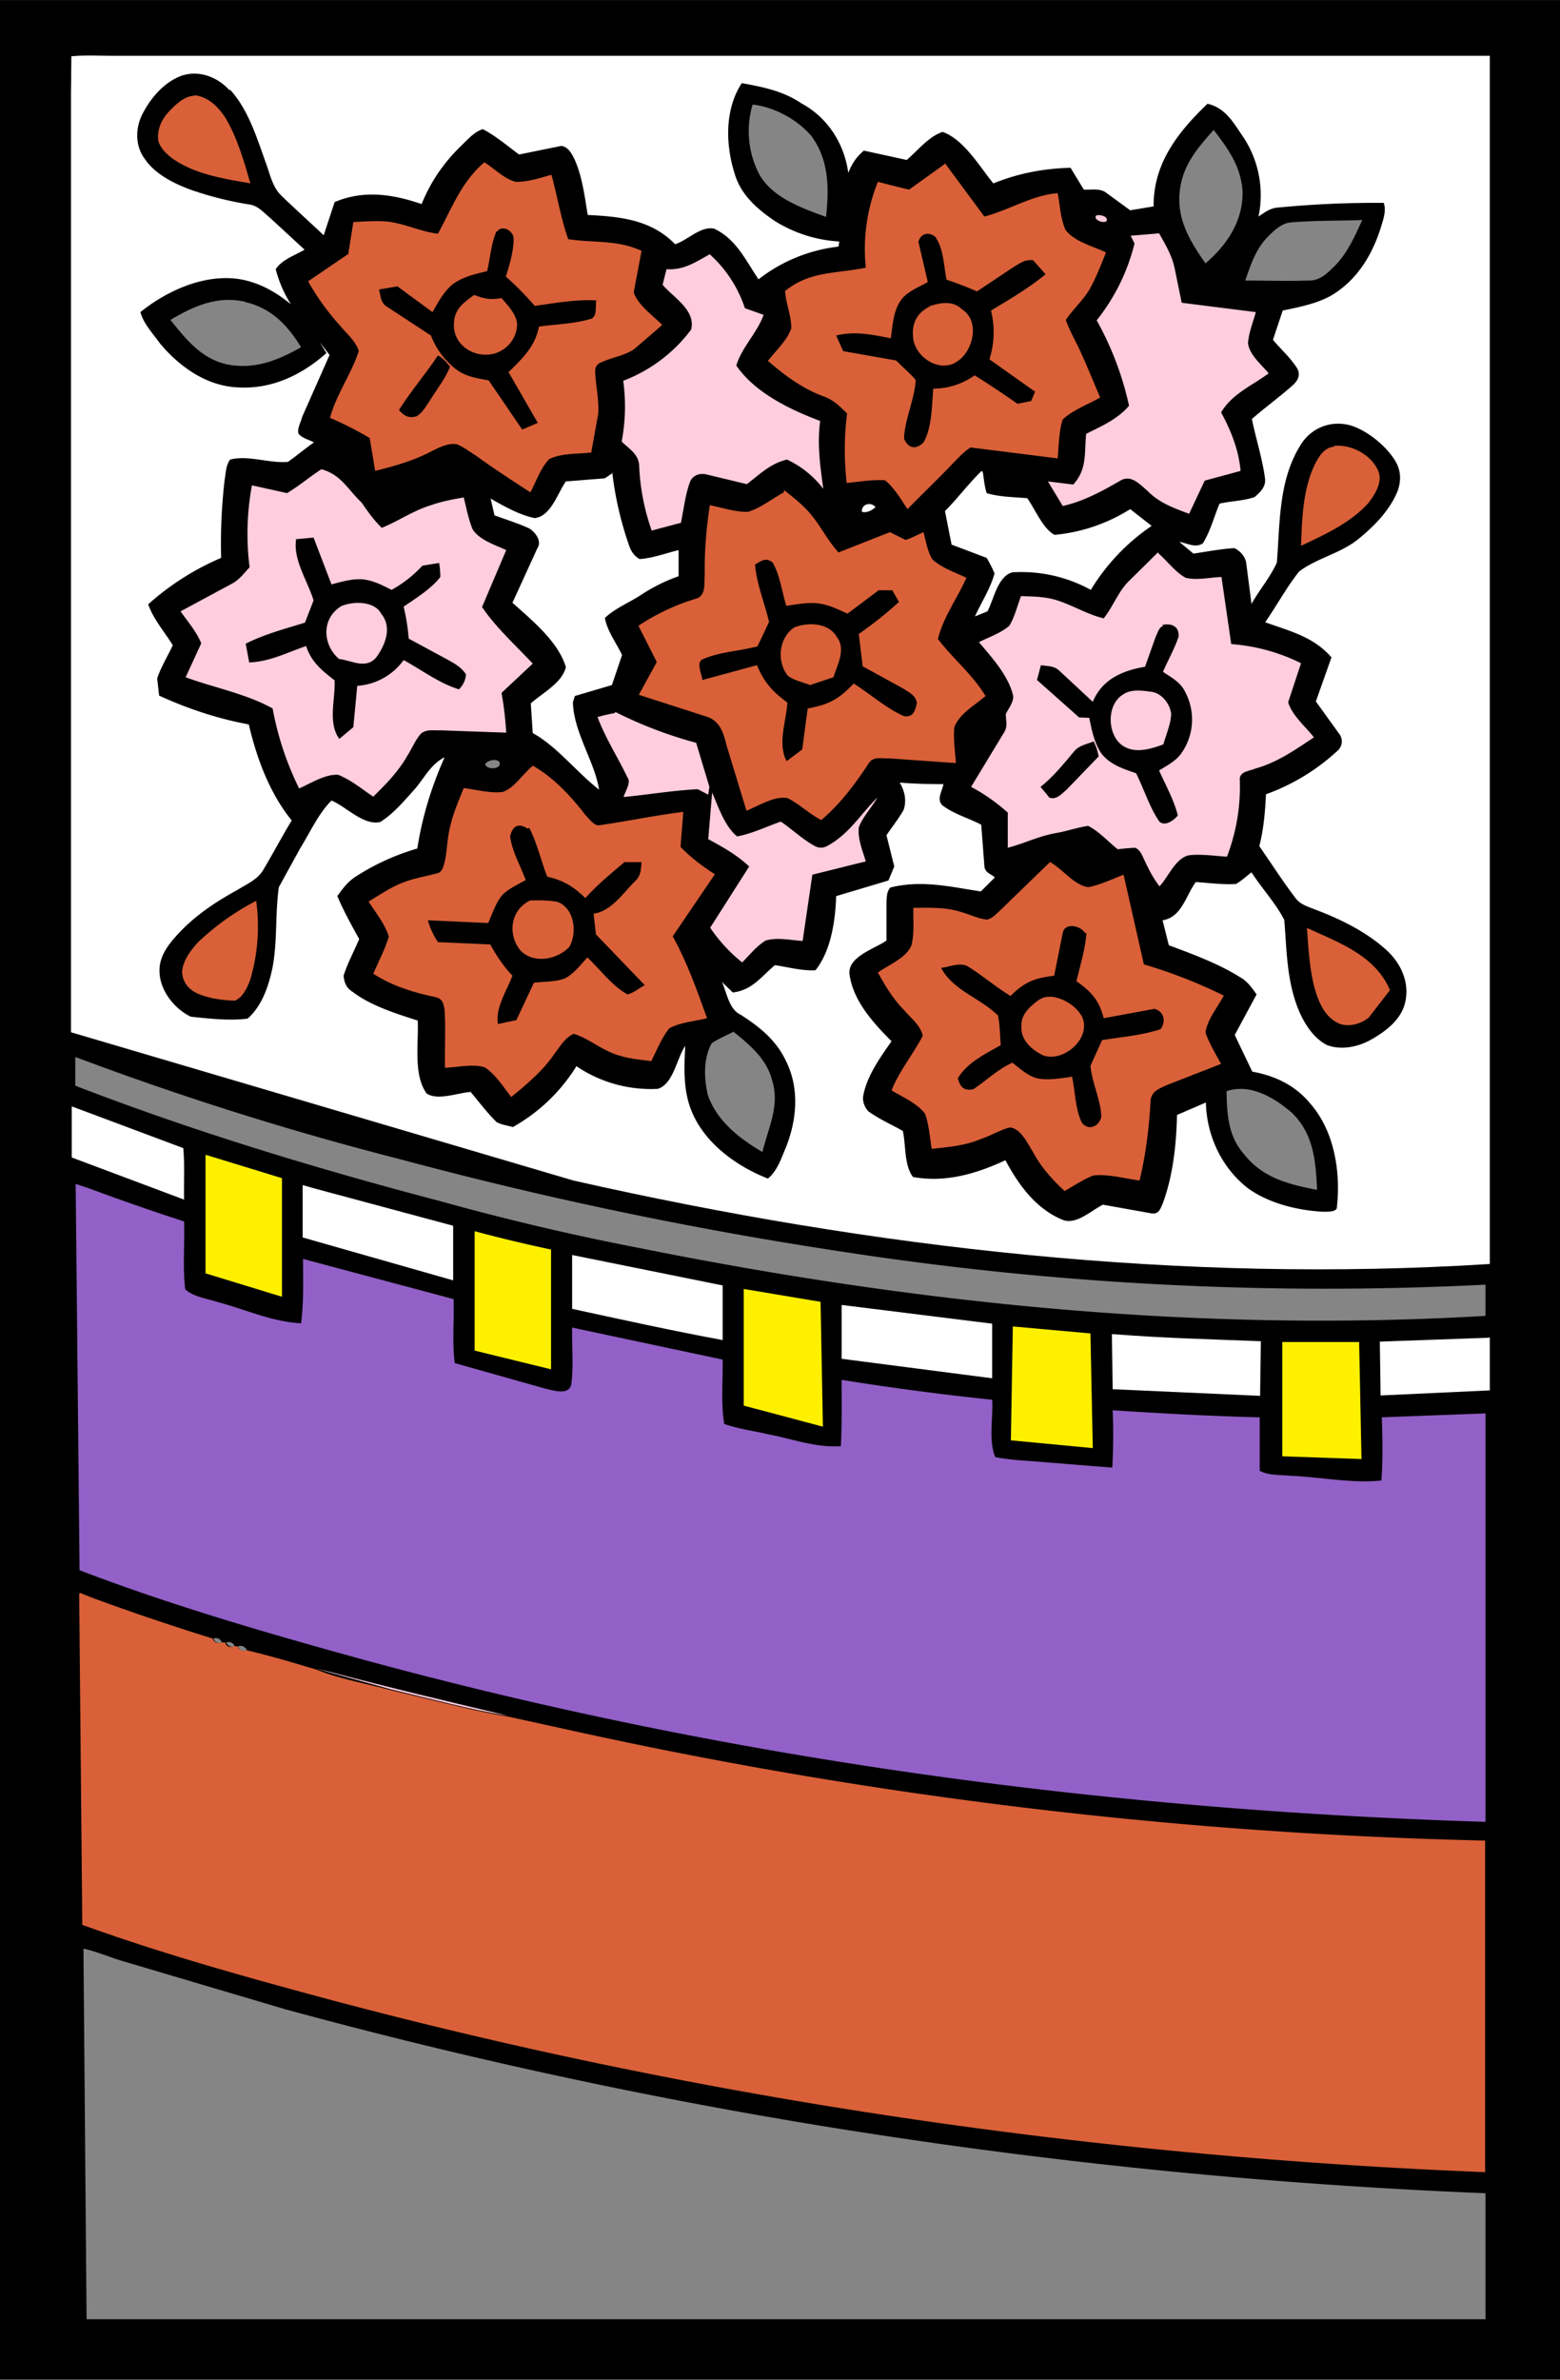
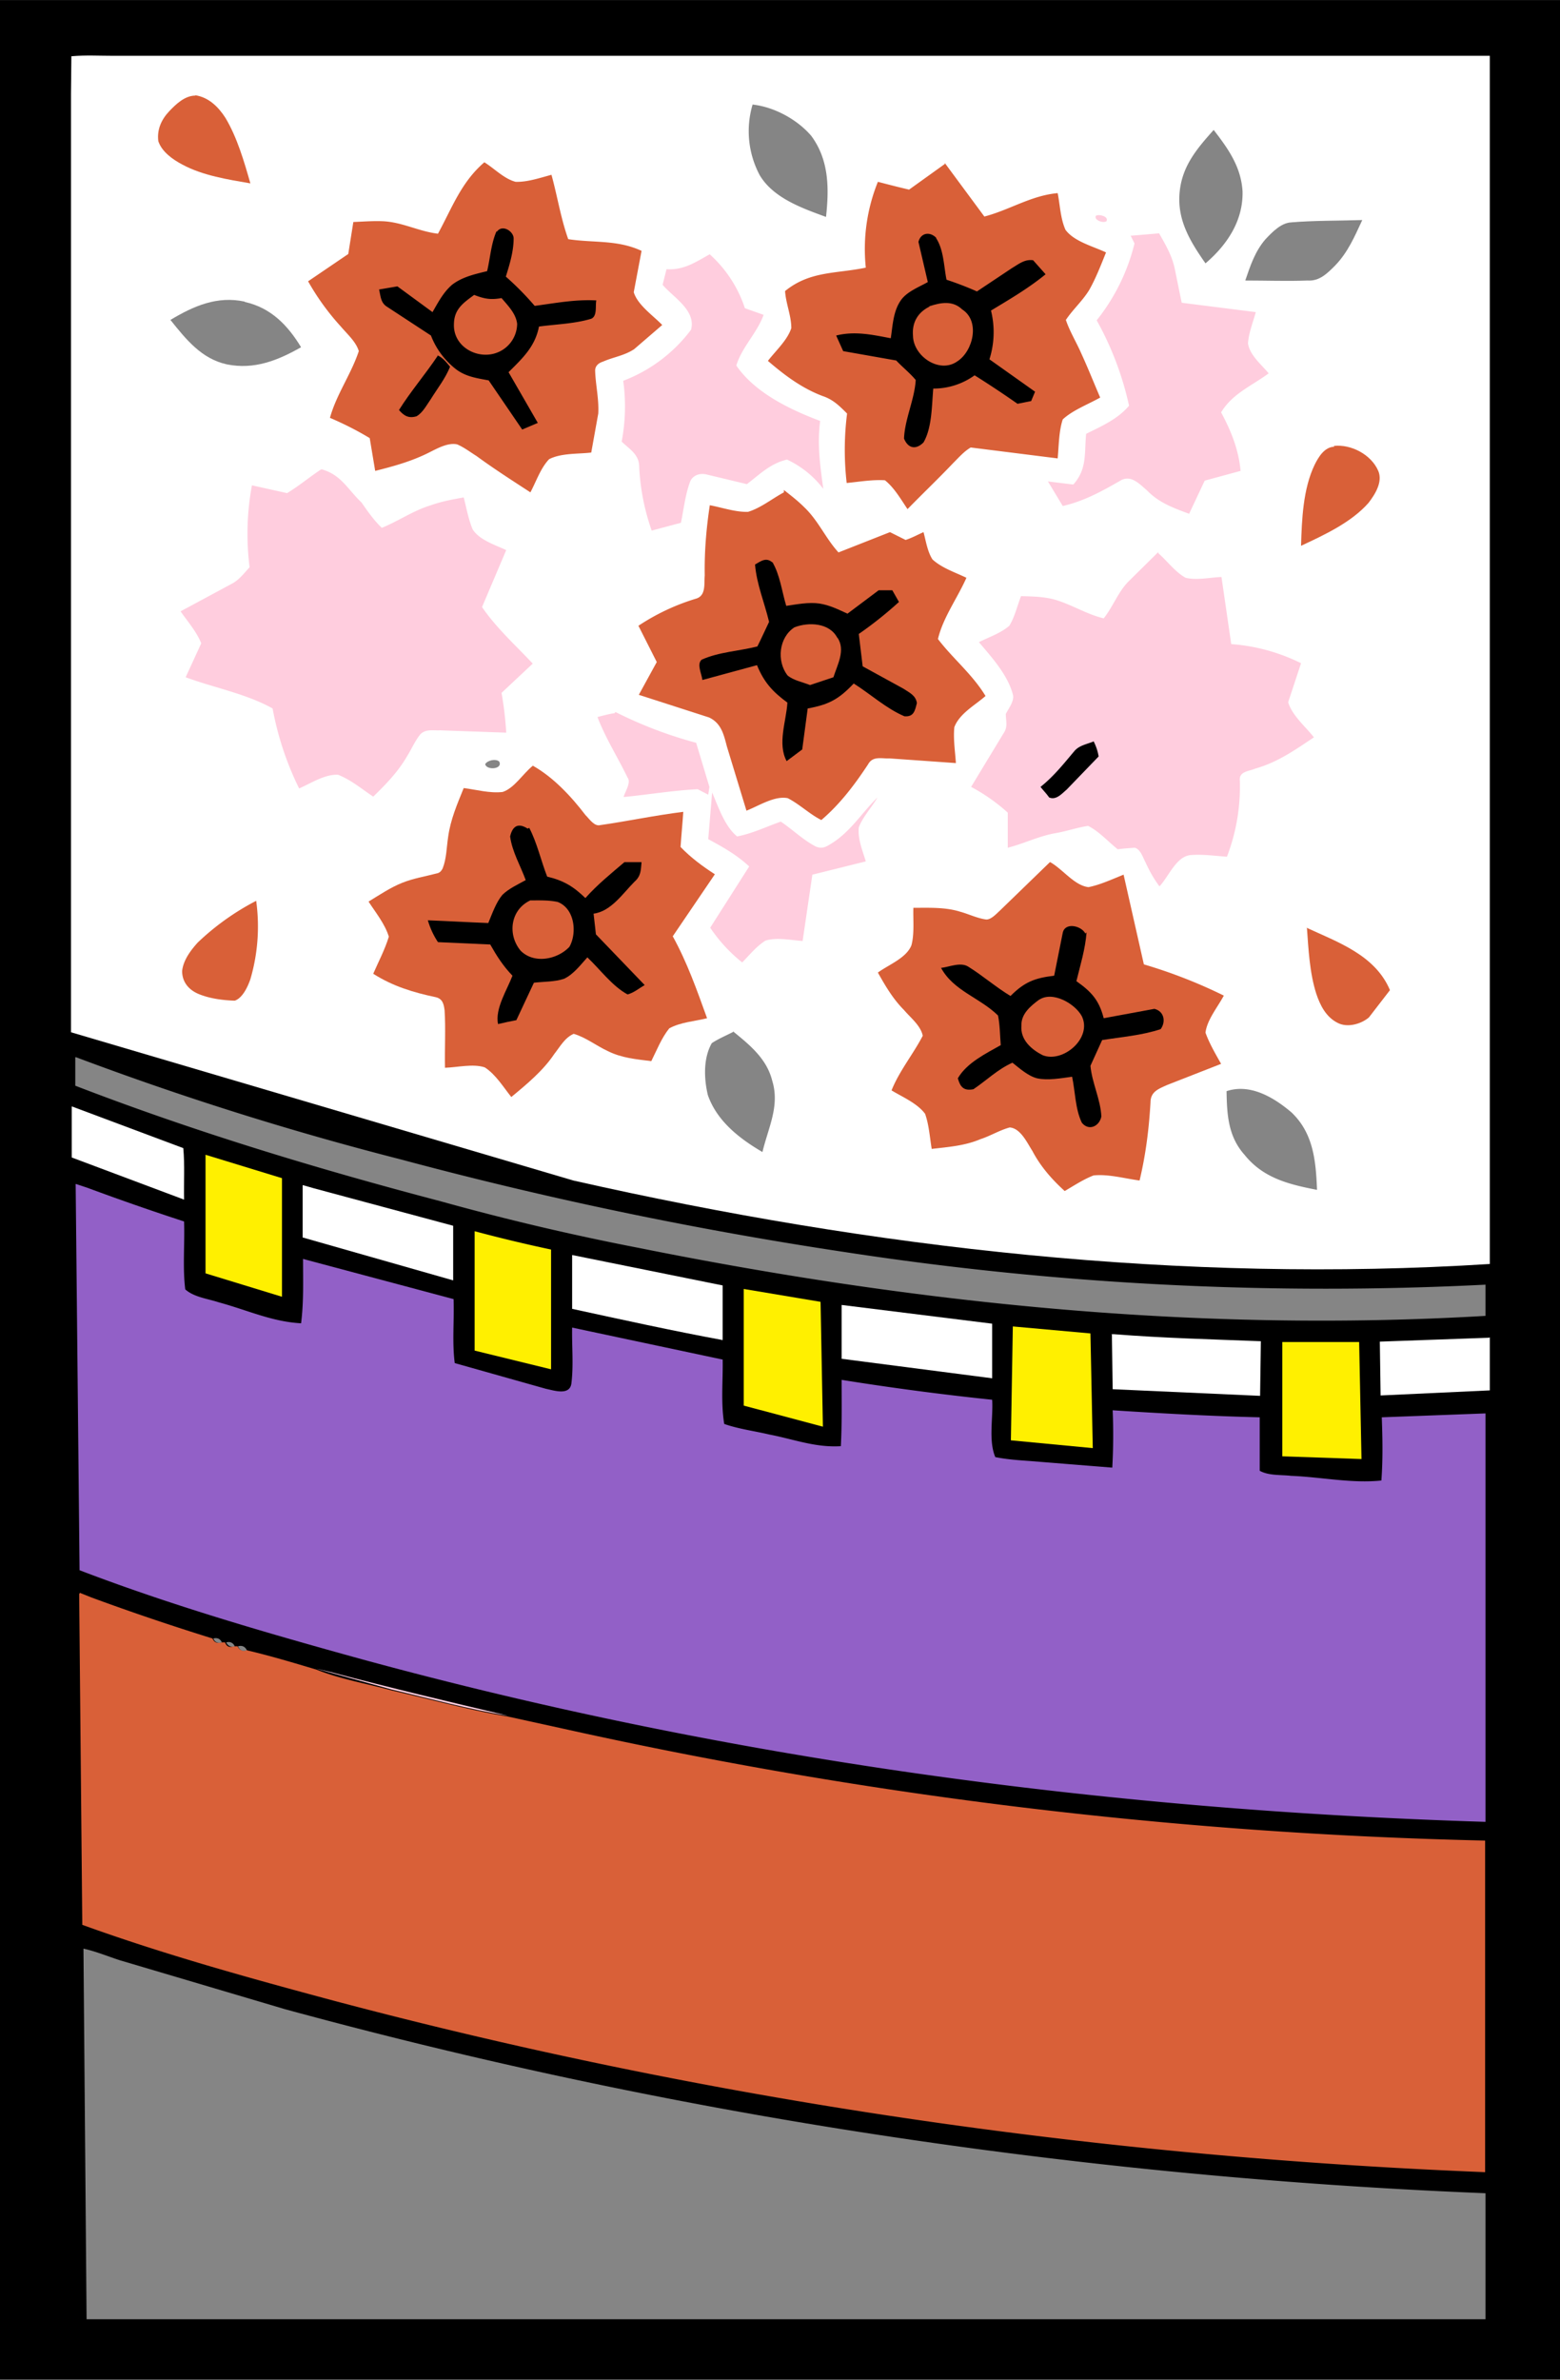
<svg xmlns="http://www.w3.org/2000/svg" viewBox="0 0 400 610" width="533.3" height="813.3">
  <style>.B{fill:#d96038}.C{fill:#fff}.D{fill:#ffcdde}.E{fill:#858585}.F{fill:#fff000}</style>
  <path d="M0 0h400v610H0V0z" />
  <path d="M18.5 14.4c3.5-.3 7-.1 10.5-.1h353V324c-79 5-158-4-235-21.4l-128.8-38V24l.1-9.6z" class="C" />
-   <path d="M59 23c4.8 5.2 7 12.8 9.4 19.4C69.3 45 70 48 72 50c3.6 3.5 7.3 6.8 11 10.3l2.8-8.5c7.5-3.2 15-2 22.3.5 2.3-5.6 5.4-10.2 9.7-14.5 1.8-1.7 3.7-4 6-4.7 3.3 1.7 6.3 4.3 9.3 6.5l10.8-2.2c1.8.2 2.7 2 3.4 3.4 2 4.4 2.6 9.5 3.4 14.3 8.3.4 16.3 1.2 22.4 7.5 3.2-1 6.5-4.7 10-4 5.7 2.7 8 8 11.4 13 6-4.7 13-7.5 20.5-8.4l.2-1.3a35 35 0 0 1-16.6-5.3c-4.4-3-8.6-6.6-10.2-12-2.4-7.5-2.6-16.6 1.8-23.3 5.4 1 10.6 2 15.3 5.2 6.7 3.6 11 10.3 12 17.8 1-2.4 2-4 4-5.7l11 2.4c2.8-2.4 5.6-6 9.2-7.2 5.5 2 9.4 8.8 13 13.2 6.5-2.6 12.8-3.8 19.8-4l3.4 5.6c1.8.1 4-.4 5.6.7l6.3 4.6 6-1c-.1-11 6.2-19 13.8-26.3 4.8 1 7 5.4 9.5 9a27 27 0 0 1 3.6 19.9c1.5-1 3-2.2 5-2.3a258 258 0 0 1 27.1-1.2c.7 2-.1 4.2-.7 6.2-2 6.4-5.4 12.4-11 16.4-4 3-9.5 4-14.2 5l-2.5 7.5c2 2.4 4.5 4.6 6.2 7.3 1 1.8.1 3.3-1.3 4.5-3.4 3-7 5.6-10.3 8.5 1 5 2.6 9.8 3.3 14.8.5 2.4-1 3.8-2.6 5.2-2.8 1-6 1-9 1.7-1.4 3.3-2.3 7-4.3 10.2-2 1.2-3.7 0-6-.4l3.6 3c3.5-.5 7-1.2 10.5-1.4 1.5.7 2.6 2 3 3.5l1.4 10.8c2-3.6 4.8-6.8 6.5-10.6.8-10 .4-21 6-30 2.8-4.7 8.2-6.7 13.4-5 4.2 1.5 8.7 5.2 11 9 1.6 2.7 1.5 5.7.2 8.5-2 4.4-5.8 8.3-9.5 11.3-4.5 3.8-10.8 5-15.4 8.5-3.2 4-5.7 8.7-8.7 13 6.4 2.3 12.4 3.7 17 9l-4 11.3 6.2 8.6c.8 1.4.5 3-.6 4a54 54 0 0 1-18.4 11.2c-.2 4.5-.6 9-1.7 13.3 3 4.3 6 9 9.2 13.2 1.2 1.7 3 2.2 5 3 6.7 2.5 13.8 6 19 11 3.6 3.6 5.5 8.6 4 13.6-1.3 4-4.8 6.6-8.2 8.6-3.4 2-7.8 3-11.6 1.6-4-2-6.6-6.7-8-10.8-2.4-7-2.4-14-3-21.3-2.2-4.3-5.7-8-8.4-12.2-1.3 1-2.6 2.2-4 3-3.4.2-7-.3-10.3-.5-2.6 3.6-3.6 9-8.5 9.8l1.6 6.4c6.2 2.3 12.7 4.7 18.3 8.2 1.8 1 3 2.7 4.2 4.4l-5.6 10.4 4.5 9.4c5.7 1 11 3.5 14.7 8 6.3 7 8 17.6 7 26.6.2 1.5-2.8 1.3-3.8 1.3-6.6-.4-13.7-2.2-19-6-6.8-5.3-10.6-13.5-10.8-22l-7.4 3.2c-.2 7.7-1 15.5-3.7 22.8-.6 1.3-1 2.8-3 2.4l-12.3-2.2c-3 1.5-6.6 5-10 4-7-2.7-11.6-9-15-15.4-7.5 3.5-15.4 5.8-23.7 4.3-2.3-3-1.8-8.2-2.6-11.8-3-1.7-6-3-8.8-5-1-1-1.7-2.8-1.3-4.3 1-5 4.4-9.7 7.2-13.7-4.7-4.7-10-10.5-10.8-17.4-.2-4.4 6.5-6.3 9.5-8.4V231c.1-1.3.1-2.5 1-3.5 8-2 15.3-.2 23.2 1l3.6-3.6c-1.2-1-2.6-1.2-2.7-3l-.8-10.5c-3.2-1.7-7-2.7-10-5-1.5-1.6 0-3.6.3-5.4-3.7 0-7.5-.1-11.2-.4 1.3 2.2 1.8 4.6 1 7-1.3 2.3-3 4.4-4.4 6.5l2 8-1.5 3.6-13.4 4c-.2 6.2-1.3 14-5.3 19-3.4.2-7-.8-10.4-1.3-3.6 3-5.8 6.4-10.8 7l-2.8-2.7c1.3 2.8 1.8 7 4.8 8.4 4.7 3 9 6.4 11.5 11.6 3.6 7 3 15 .2 22.2-1.2 2.8-2.3 6.3-4.7 8.2-7.7-3-15.4-8.5-19-16-2.8-5.8-2.5-11.7-2.2-18-2.2 3.2-3 9.7-7 11a34 34 0 0 1-20.9-5.8 45 45 0 0 1-16.3 15.6c-1.4-.4-3-.6-4.2-1.3-2.4-2.4-4.4-5-6.6-7.7-3.3.2-8.4 2.3-11.3.4-3.5-4.8-2-13-2.3-18.7-5.6-1.8-12-3.8-16.6-7.3-1.6-1-2.2-2.2-2.4-4.2 1-3.2 2.7-6.3 4-9.4-2-3.6-4-7.2-5.6-11 1.4-2 2.7-3.7 4.7-5a60 60 0 0 1 15.8-7.2c1.3-8.3 3.6-15.7 7-23.4-3.5 1.8-5 5-7.5 8-2.7 3-5.6 6.5-9 8.6-4.3 1-8.8-4-12.5-5.5-3.4 3.4-5.4 8-8 12.2l-5.5 10c-1 7-.3 14-1.7 21-1 4.6-2.7 9.5-6.3 12.7-4.6.6-10 0-14.6-.5-4.2-2-8-6.8-8-11.7-.1-3.2 1.7-6 3.6-8.2 4.6-5.4 10.2-9.2 16.4-12.6 2.4-1.5 5.3-2.7 6.7-5.3 2.4-4 4.7-8.4 7.2-12.5-5.7-7-9-16-11-24.6-8-1.5-15.6-4-23-7.4l-.5-4.4c1-3 2.7-5.7 4-8.5-2-3.3-5-6.7-6.3-10.5A68 68 0 0 1 56.7 143a141 141 0 0 1 .9-20c.3-1.7.3-3.7 1.4-5.2 4.7-1.2 10 1 14.8.6 2.3-1.6 4.4-3.4 6.7-5-1.2-.7-3-1-4-2.3-.3-1.4.7-3 1-4.3L84.5 91 82 87.7l1.7 2.8c-6.3 5.6-14 9.3-22.6 8.8C53 99 46 94 41 88c-1.7-2.4-4.2-5-5-8 6.2-5 14.6-9 22.8-8.7 6 .2 11.3 3 15.8 6.7a31 31 0 0 1-3.9-9c1.5-2.4 5-3.6 7.4-5l-9-8.3c-1.7-1.4-3-3-5.2-3.3a87 87 0 0 1-14.8-3.7c-4.4-1.6-9.3-4-12-8-2.6-3.5-2.4-8.3-.3-12 2-3.7 5-7.2 9-9 4.6-2 9.8-.2 13 3.4z" />
  <path d="M50 24.4c3.5.5 6 3 7.8 5.8 3 5 4.8 11.2 6.4 16.8-5.8-1-12.2-2-17.4-4.8-2.5-1.3-5.3-3.3-6.2-6-.4-3 .8-5.6 2.8-7.7 1.7-1.8 4-4 6.7-4z" class="B" />
  <path d="M193 26.8c5.5.6 11.4 3.8 15 8 4.6 6.2 4.6 13.5 3.8 20.8-6-2.2-13.5-4.8-17-10.7a24 24 0 0 1-1.8-18.2zm118.2 6.5c3.7 4.8 7 9.4 7.4 15.7.2 7.6-4 13.8-9.5 18.5-4-5.7-7.4-11.3-6.6-18.5.7-6.6 4.5-11 8.7-15.7z" class="E" />
  <path d="M124.2 41.6c2.6 1.6 5 4.2 8 5 3 .1 6.2-1 9.2-1.8 1.5 5.4 2.4 11.2 4.3 16.5 6.5 1 12.6.1 18.8 3l-2 10.6c1 3.3 5 6 7.3 8.4l-7.2 6.2c-2.6 1.7-5.3 2-8 3.2-1 .3-2 1-2 2.3.1 3.6 1 7.2.8 11l-1.8 10c-3.4.4-7.7.1-10.8 1.7-2.2 2.3-3.3 5.7-4.8 8.5-4.6-3-9.3-6-13.8-9.3-1.6-1-3.3-2.3-5-3-2.3-.5-5 1-7 2-4.5 2.3-9.2 3.6-14 4.8l-1.4-8.4c-3.3-2-6.7-3.7-10.2-5.2C86.3 101 90 96 92 90c-.7-2.4-3-4.4-4.6-6.3A63 63 0 0 1 79 72.1l10.3-7 1.3-8.2c2.5-.1 5-.3 7.5-.2 5 .2 9.2 2.6 14.2 3.2 3.7-6.8 6-13.3 12-18.4zm118 .1l10.2 13.8c6.5-1.7 12-5.4 18.8-6 .6 3 .7 6.5 2 9.4 2.2 3 7 4.2 10.4 5.8-1.3 3.2-2.6 6.6-4.3 9.6-1.7 2.8-4.2 5-6 7.7 1 3 2.7 5.7 4 8.7 1.7 3.7 3.2 7.5 4.8 11.2-3.2 1.8-7 3.2-9.6 5.6-1 3-1 6.7-1.3 10l-22.3-2.8c-1.7 1-3 2.5-4.5 4-3.8 4-7.8 7.8-11.7 11.8-1.7-2.5-3.4-5.5-5.8-7.4-3.3-.2-6.6.4-9.8.7a74 74 0 0 1 .1-17.8c-2-2-3.6-3.6-6.3-4.5-5.3-2-9.7-5.3-14-9 2-2.6 5-5.3 6-8.4 0-3.2-1.4-6.3-1.6-9.5 6.4-5.2 13-4.4 20.7-6a46 46 0 0 1 3.1-22c2.7.7 5.4 1.4 8 2l9.2-6.6z" class="B" />
  <path d="M281 55.3c.8-.5 3.4.2 2.7 1.4-.8.6-3.3-.3-2.7-1.4z" class="D" />
  <path d="M331 57c6-.5 12.2-.4 18.3-.6-2 4.3-3.7 8.3-7 11.7-2 2-4 4-7 3.8-5.3.2-10.6 0-16 0 1.3-3.8 2.5-7.5 5.2-10.6 1.7-1.8 4-4.2 6.6-4.3z" class="E" />
  <path d="M127.4 59.4c1.4-2 4.3-.1 4.3 1.7 0 3.3-1 6.6-2 9.8a75 75 0 0 1 7.4 7.5c5.3-.7 10.4-1.7 15.8-1.4-.3 1.4.3 4-1.3 4.7-4.3 1.3-9 1.4-13.4 2-1 5.2-4.3 8.2-7.8 11.7l7.5 13-4 1.7-8.6-12.6c-3.2-.6-6.2-1-8.8-3.2a20 20 0 0 1-6-8.3l-11.3-7.4c-1.6-1-1.6-2.7-2-4.4l4.7-.8 9 6.6c1.4-2.4 2.7-5 5-7 2.6-2 5.7-2.7 9-3.5.8-3.3 1-7 2.4-10.2zM240 61c2 3 2 7.3 2.7 10.7a84 84 0 0 1 7.8 3l9-6c1.7-1 3.2-2.3 5.4-2l3.2 3.6c-4.4 3.6-9.2 6.4-14 9.3a23 23 0 0 1-.4 12.5l11.7 8.3-1 2.4-3.5.7a262 262 0 0 0-11-7.3 18 18 0 0 1-10.6 3.4c-.4 4.4-.3 10-2.5 13.8-2 2-4 1.5-5-1 .2-5 2.7-10 3-15-1.5-1.8-3.4-3.3-5-5L216.2 90l-1.8-4c4.8-1.2 9.3-.2 14 .7.5-3.2.6-6.8 2.5-9.6 1.5-2.3 4.7-3.5 7-4.8L235.5 62c.6-2.4 3-2.7 4.6-1z" />
  <path d="M290.2 60.4l7-.6c1.7 3 3.3 5.7 4 9l1.8 8.8 19 2.4c-.7 2.6-1.8 5.2-2 8 .4 3 3.5 5.5 5.3 7.7-4.5 3.3-9.3 5.2-12.2 10 2.6 4.8 4.5 9.6 5 15l-9.2 2.5-4 8.5c-4-1.5-7.7-2.8-10.8-6-2-1.7-4.2-4.2-7-2.4-4.7 2.7-9.3 5.2-14.6 6.4l-3.8-6.3 6.5.8c3.6-4 2.8-8 3.3-13 4-2 8-3.7 11-7.2a80 80 0 0 0-8.3-21.9 51 51 0 0 0 9.7-19.7l-1-2zM182 65.2a32 32 0 0 1 9 13.8l4.8 1.7c-1.7 4.7-5.6 8.3-7 13 4.8 7 13.8 11.3 21.5 14.2-.8 6 0 11.5.8 17.4a25 25 0 0 0-9.3-7.5c-4.3 1-7 3.8-10.3 6.3l-10.4-2.5c-1.8-.4-3.6.3-4.2 2-1.2 3.3-1.6 7-2.3 10.4l-7.5 2a57 57 0 0 1-3.2-16.3c0-3.2-2.4-4.5-4.5-6.5a48 48 0 0 0 .4-15.6 39 39 0 0 0 17.4-13.1c1.3-5-4.6-8.3-7.3-11.5l1-4c4.6.3 7.7-2 11.4-4z" class="D" />
  <path d="M121.6 75.6c2.6 1 4.2 1.3 7 .8 1.7 2 3.7 4 4 6.6a8 8 0 0 1-7.5 7.9c-4.5.3-9-3-8.7-8 .1-3.8 2.6-5.4 5.3-7.4z" class="B" />
  <path d="M62.8 77.4c6.7 1.5 11 6 14.4 11.6-6 3.4-12 5.8-19 4.4C51.7 92 47.7 87 43.7 82c6-3.6 12-6.2 19-4.7z" class="E" />
  <path d="M238.3 78.5c3-1 6-1.5 8.4.8 4.7 3 2.8 10.7-1.2 13.3-4.6 3.3-11.3-1.3-11.4-6.5-.3-3.4 1.2-6 4.2-7.5z" class="B" />
  <path d="M112 91c1.5.6 2.4 1.8 3.4 3-1.2 3-3.2 5.5-5 8.4-1 1.4-2 3.4-3.6 4.3-2 .6-3.2-.1-4.5-1.6 3-4.8 6.8-9.2 10-14z" />
  <path d="M342 114.3c4.4-.5 9.6 2.2 11.4 6.4 1.2 2.8-.8 6-2.5 8.2-4.4 5-11.3 8.2-17.3 11 .2-6.7.5-14.6 3.5-20.8 1-2 2.5-4.5 5-4.6z" class="B" />
  <path d="M82.5 120.3c5 1.4 6.7 5.2 10.2 8.5 1.6 2.3 3.2 4.6 5.2 6.5 4.4-1.8 8-4.4 12.6-5.8 2.8-1 5.6-1.5 8.4-2 .7 2.7 1.2 5.6 2.3 8.2 1.7 2.7 5.8 4 8.6 5.3l-6.2 14.6c3.6 5.3 8.6 9.8 13 14.5l-8 7.5c.6 3.4 1 6.8 1.2 10.2l-17-.6c-1.7.1-3.6-.4-5 1-1.4 1.7-2.2 3.7-3.4 5.6-2.3 4-5.4 7.2-8.7 10.4-3-2-5.7-4.3-9-5.6-3.4-.2-7 2.2-10 3.5a78 78 0 0 1-6.8-20.5c-6.8-3.8-15-5.3-22.3-8l4-8.7c-1.2-3-3.5-5.6-5.3-8.2l13-7c2-1 3.2-2.7 4.7-4.3a68 68 0 0 1 .6-21l9 2c3-1.8 5.6-4 8.6-6z" class="D" />
  <path d="M157 121.2a87 87 0 0 0 4.3 18.6c.5 1.5 1.3 2.7 2.7 3.5 3.3-.2 6.7-1.5 10-2.3v6.7a44 44 0 0 0-9.5 4.7c-3 2-6.8 3.5-9.4 6 .6 3.4 3 6.5 4.4 9.5l-2.6 7.7-9.5 2.8-.5 1.6c.2 7.8 5.6 15.2 6.7 22.4-5.8-4.5-10.7-11-17-14.5l-.5-7.6c3-2.7 8-5.2 9-9.3-2-6.6-8.7-12-13.7-16.5l6.4-14c1.2-1.8-.5-4-2-5-3-1.4-6-2.3-9-3.4l-1-4.3c3.5 2 7.4 4.2 11.3 5 4.2-.5 5.8-6.3 8-9.4l10-.8 2.2-1.5zm95-.2c.3 1.8.4 3.6 1 5.4 3.3 1 7 1 10.4 1.3 2 2.8 4 7.8 7 9.4a44 44 0 0 0 19.4-6.6l5.5 4.3a53 53 0 0 0-15.6 16.4 37 37 0 0 0-20.1-4.5c-3.8 1-4.8 7-6.4 10L250 158c1.6-3.6 4-7.2 5-11-.5-1.3-1.2-2.6-2-4l-9-3.4-1.7-8.6c3.3-3.3 6-7 9.4-10.3z" class="C" />
  <path d="M201 125.6c1.8 1.4 3.6 2.8 5.2 4.4 3.6 3.4 5.5 8 8.8 11.6l13.2-5.2 4 2c1.6-.5 3-1.3 4.6-2 .6 2.2 1 5 2.3 7 2.4 2.2 5.8 3.3 8.7 4.7-2.3 5.2-6 10.2-7.3 15.7 3.8 5 8.8 9 12.2 14.6-2.6 2.3-6.7 4.5-8 8-.3 3 .2 6.2.4 9.2l-17-1.2c-2 .1-4.3-.7-5.5 1.5-3.5 5.3-7.2 10.2-12 14.3-3-1.5-5.5-4-8.6-5.6-3.4-.7-7.5 2-10.6 3.2l-5-16.4c-.8-3-1.4-6-4.6-7.5l-18-5.8 4.6-8.4-4.7-9.3a56 56 0 0 1 14.6-6.9c2.8-.7 2.2-3.8 2.4-6-.1-6.2.4-12 1.3-18 3.2.6 6.6 1.8 9.8 1.7 3.3-1 6.2-3.4 9.2-5z" class="B" />
  <path d="M224.5 130c-1.2 1-2.3 1.5-3.5 1.2-.2-2 2.3-2.7 3.5-1.2z" class="C" />
-   <path d="M76 138.2l4.4-.4 4.6 12c2.6-.7 5.3-1.5 8-1.3 2.8.3 5 1.5 7.4 2.7a31 31 0 0 0 7.9-6.2l4.3-.7c.2 1.2.3 2.4.3 3.6-2.3 3-6.2 5.4-9.4 7.6a54 54 0 0 1 1.3 8.2l10 5.4c1.8 1 3.6 2 4.7 3.8-.2 1.6-.7 2.6-1.8 3.8-5-1.5-9.6-5-14.2-7.5a16 16 0 0 1-11.9 6.6l-1 10.6-3.6 3c-3-4.2-1-10-1.2-15-3.2-2.5-6-4.7-7.3-8.8-5 1.7-9.3 4-14.6 4.2L63 165c4.7-2.4 10-3.8 15.2-5.4l2.2-5.7c-1.5-5-5.5-10.7-4.4-16z" />
  <path d="M297 141.8c2.3 2 4.3 4.8 7 6.3 3 .7 6.2-.1 9.2-.2l2.5 17.2a48 48 0 0 1 17.9 4.9l-3.3 10c1 3.4 4.5 6.3 6.6 9-4.8 3.2-9.3 6.4-15 8-1.6.7-4.2.7-4 3a50 50 0 0 1-3.3 19.6c-3-.2-6.4-.7-9.5-.4-3.6.5-5.5 5.6-7.8 8-1.5-2-2.6-4-3.6-6.2-.7-1.3-1.2-3.2-2.7-3.7-1.5.1-3 .2-4.4.4-2.5-2-4.8-4.6-7.6-6-2.7.4-5.3 1.3-8 1.8-4.4.7-8.3 2.7-12.6 3.8v-9a47 47 0 0 0-9.4-6.6l8.3-13.7c1.2-1.7.6-3.2.6-5 .7-1.4 2.3-3.4 1.8-5-1.3-5-5.4-9.5-8.7-13.4 2.6-1.3 5.6-2.3 7.8-4.2 1.4-2.3 2-5 3-7.6 3 .1 6 .1 9 1 4.2 1.3 8 3.7 12.2 4.7 2.4-3 3.7-6.8 6.4-9.5l7.6-7.5z" class="D" />
  <path d="M198 144c2 3.3 2.5 7.7 3.6 11.3 2.7-.4 5.8-1 8.5-.6 2.6.4 4.8 1.5 7.2 2.6l8-6h3.5l1.7 3c-3.3 3-6.7 5.7-10.3 8.2l1 8.3 10.4 5.7c1.5 1 3.2 1.7 3.5 3.7-.5 2-.8 3.6-3.2 3.4-4.7-2-8.7-5.7-13-8.4-3.8 4-6.3 5.4-11.8 6.4l-1.4 10.5-4 3c-2.4-4.5-.1-10.2.2-15-3.8-2.8-6-5.2-7.8-9.6l-14 3.8c-.2-1.7-1.5-4-.2-5.2 4.4-2 9.6-2.2 14.3-3.4 1-2 2-4.2 3-6.3-1.2-5-3.2-9.7-3.6-14.7 1.7-1 3-2 4.7-.3z" />
-   <path d="M87.4 155.4c3-1.3 8.6-1.5 10.4 2 2.8 3.4 1 8-1.4 11.2-2.7 3-6.2.7-9.5.3-4.2-3.7-4.5-10.2.4-13.4z" class="D" />
  <path d="M214.7 163.4c2.2 3.2 0 7-1 10.2l-6 2c-2-.8-4.3-1.2-5.8-2.5-2.8-3.7-2.2-9.7 1.8-12.3 3.6-1.4 9-1.2 11 2.7z" class="B" />
-   <path d="M298 160.2c2.2-.5 4.4.2 4.2 3-1 3-2.7 6-4 9 2.2 1.5 4.4 2.6 5.6 5a15 15 0 0 1-.9 15.9c-1.4 2-3.8 3.2-5.7 4.4 1.7 3.8 3.8 7.5 4.8 11.5-1 1.4-3.8 3.2-5 1.2-2.4-3.7-3.7-8-5.7-12-3.5-1.2-6.7-2.2-9-5.2-1.8-2.8-2.4-6-3-9l-2.6-.1-10.8-9.6 1-3.8c1.7.3 3.3.1 4.7 1.4l8.6 8c2.4-5.8 7.6-8 13.4-9l2.7-7.6c.5-1 1-2.8 2-2.8z" />
  <path d="M295 177.3c2.7.2 5 3 5.3 5.7-.1 2.6-1.3 5.3-2 7.8-3.5 1.3-7.8 2.6-11-.1-3.4-3-3.5-10.2.7-12.7 2-1.4 4.8-1 7-.7zm-137.2 5.2a108 108 0 0 0 20.7 7.9l3.4 11.3-.3 2-2.7-1.4c-6.3.3-12.7 1.4-19 2 .4-1.5 2-3.7 1-5-2.5-5.2-5.6-10-7.7-15.5 1.5-.4 3-.8 4.4-1z" class="D" />
  <path d="M280.4 190a13 13 0 0 1 1.3 3.9l-8.2 8.5c-1.2 1-2.7 2.8-4.5 2-.7-1-1.5-1.8-2.2-2.7 3.4-2.7 6-6 8.7-9.2 1.2-1.4 3-1.7 4.8-2.4z" />
  <path d="M128 195.2c1 2-3.2 2.3-3.6.7.5-1 2.7-1.5 3.6-.7z" class="E" />
  <path d="M136.5 196.2c5.4 3 10 8 13.6 12.7 1 1 2.3 3 3.8 2.6 7-1 14-2.5 21.3-3.4-.2 3-.5 6-.7 9 2.7 2.8 5.7 5 8.8 7L172.5 240c3.7 6.7 6.2 13.8 8.8 21-3.2.8-6.8 1-9.7 2.6-2 2.5-3.2 5.6-4.6 8.4-4-.5-7.6-.8-11.2-2.6-3-1.4-5.6-3.5-8.7-4.4-2.3 1-3.5 3.3-5 5.2-2.8 4.2-7 7.7-11 11-2-2.5-4-5.8-6.8-7.6-3-1-7 0-10.2.1-.1-5 .2-10-.1-14.7-.2-1.6-.5-3-2.3-3.4-5.7-1.2-11-2.8-16-6 1.3-3 3-6.2 4-9.5-1-3.3-3.4-6.2-5.2-9 2.8-1.7 5.6-3.6 8.6-4.8 3-1.2 5.8-1.6 8.8-2.4.7-.1 1.2-.5 1.6-1.3 1-2.5 1-5.4 1.4-8 .6-4.5 2.3-8.4 4-12.6 3.2.4 6.7 1.4 10 1 3-1 5.2-4.7 7.7-6.7z" class="B" />
  <path d="M182.4 202.7c1.7 3.8 3.3 9 6.6 11.7 3.8-.7 7.5-2.5 11.2-3.8 3 2 5.7 4.7 9 6.4 1 .4 1.8.4 2.8-.1 5.7-3 8.7-8.3 13-12.5-1.5 2.6-3.8 5-4.8 7.7-.3 3 1 6 1.8 8.7l-13.7 3.4-2.5 17c-3-.2-6.6-1-9.5-.1-2.3 1.4-4.2 3.8-6 5.6a40 40 0 0 1-8.2-8.9l10-15.7c-3.2-3-6.8-5-10.5-7l1-12z" class="D" />
  <path d="M135.7 212.2c2 3.8 3 8.4 4.6 12.5 4.2 1 6.7 2.5 9.8 5.5 3-3.4 6.6-6.3 10-9.2h4.4c-.2 2-.1 3.5-1.8 5-3 3-6 7.6-10.5 8.2l.6 5.3 12.5 13c-1.4.8-2.8 2-4.4 2.4-4-2.2-7-6.4-10.3-9.5-1.8 2-3.6 4.4-6 5.5-2.4.8-5.2.7-7.7 1l-4.5 9.6c-1.6.3-3 .6-4.7 1-.8-4 2.3-8.7 3.7-12.4-2.4-2.5-4-5-5.7-8l-13.4-.6c-1.2-1.8-2-3.6-2.6-5.6 5.2.2 10.3.5 15.5.7 1-2.4 2-5.3 3.6-7.2 1.6-1.6 4-2.7 6-3.8-1.3-3.6-3.5-7.3-4-11.2.6-2.6 2-3.6 4.5-2z" />
  <path d="M269.3 221c3.2 1.8 6.2 6 9.8 6.4 3-.6 6-2 9-3.2l5.2 23a129 129 0 0 1 20.5 8c-1.6 3-4.3 6.2-4.7 9.5 1 2.8 2.6 5.5 4 8l-13.8 5.4c-2.2 1-4.3 1.7-4.3 4.5-.4 6.8-1.2 13.3-2.8 20-3.8-.5-8-1.7-11.8-1.3-2.6 1-5 2.6-7.4 4-3.3-3-6.2-6.3-8.3-10.3-1.3-2-3-5.8-5.8-6-2.6.7-5 2.2-7.5 3-4 1.7-8.2 2-12.5 2.5-.5-3-.7-6.2-1.7-9-2-2.7-5.8-4.3-8.6-6 2-5 5.5-9.2 8-14-.5-2.6-3.2-4.7-4.8-6.6-2.8-2.8-4.8-6.2-6.7-9.6 2.7-2 7.3-3.7 8.6-7 .8-3 .4-6.5.5-9.6 4 0 8.2-.2 12 1 2.2.6 4.4 1.7 6.7 2 1.3 0 2.6-1.5 3.5-2.3l12.8-12.4zM136 230.8c2.3 0 4.7-.1 7 .4 4.4 1.7 5 8 3 11.5-3 3.2-9 4.5-12.5 1-3.5-4.2-2.6-10.7 2.7-13zm-70.3.2a48 48 0 0 1-1.5 20c-.7 2-2 4.8-4 5.5-3-.1-6.2-.5-9-1.6-2.6-1-4.5-3-4.5-6 .3-2.8 2.2-5.3 4-7.3a65 65 0 0 1 15-10.7z" class="B" />
  <path d="M278.6 239c-.3 4.2-1.6 8.4-2.6 12.5 3.8 2.7 5.8 4.8 7 9.5l13-2.4c2.5.6 3 3.3 1.6 5.2-4.8 1.6-10 2-15 2.8l-3 6.6c.4 4.4 2.6 8.6 2.8 13-.5 2.5-3.2 3.8-5 1.6-1.7-3.5-1.7-8-2.5-11.8-3 .4-6.2 1-9 .4-2.3-.6-4.4-2.5-6.3-4-3.8 1.7-6.6 4.5-10 6.8-2.5.5-3.4-.6-4-2.8 2.3-4 7.3-6.4 11-8.5-.2-2.5-.2-5.2-.7-7.6-4.7-4.6-11.4-6.3-14.6-12.2 2-.2 5-1.6 7-.3 3.7 2.3 7 5.2 10.8 7.5 3.6-3.6 6.2-4.6 11.2-5.2l2.2-11c.6-2.8 4.8-1.8 5.8.2z" />
  <path d="M335 237.8c8 3.7 17.6 7 21.4 16l-5.4 7c-2 1.7-5.5 2.7-8 1.4-3-1.5-4.5-4.5-5.5-7.5-1.7-5.3-2-11.4-2.4-17zm-68.6 18.5c3.5-2.4 9.3 1 11 4.2 2.7 5.6-4.8 12-10 10-3-1.5-5.8-4-5.5-7.6-.1-3 2.3-5 4.6-6.7z" class="B" />
  <path d="M188 264.4c4.3 3.5 8.6 7 10 12.6 2 6.5-1 12-2.5 18.3-6-3.5-11.7-8-14-14.6-1-4.2-1.2-9.4 1-13.3 1.8-1.2 3.8-2 5.7-3zM19.5 271a797 797 0 0 0 83.3 26.2A1030 1030 0 0 0 217 321a813 813 0 0 0 163.9 8.3v8c-73 4.3-145.3-3-217-17.4a650 650 0 0 1-51-12c-31.6-8.3-63-17.8-93.6-29.6V271zM331 285c5.8 5.4 6.4 12.6 6.7 20-7.2-1.4-13.8-3-18.6-9-4.2-4.7-4.5-10.3-4.6-16.3 6-2 12 1.5 16.6 5.4z" class="E" />
  <path d="M18.4 283.6L47 294.3c.4 4.4.1 8.8.2 13.2l-28.8-10.8v-13z" class="C" />
  <path d="M52.7 296l19.6 6v30.4c-6.6-2-13-4-19.6-6V296z" class="F" />
  <path d="M19.5 303.5l3 1a650 650 0 0 0 24.7 8.6c.2 5.8-.4 11.7.3 17.4 2.2 2 5.8 2.4 8.5 3.3 7.4 2 13.7 5 21.2 5.4.7-5.5.5-11 .5-16.5l38.6 10.3c.2 5.4-.4 11 .3 16.4L140 356c2 .4 6 1.8 6.5-1.3.6-4.7.1-9.6.2-14.4l38.6 8.2c.1 5.5-.5 11 .4 16.5 3.7 1.3 7.7 1.8 11.5 2.7 6.3 1.2 11.8 3.4 18.4 3 .3-5.7.2-11.3.2-17a706 706 0 0 0 38.6 5.1c.3 4.6-1 10.4.8 14.7 3 .6 6 .8 8.8 1l21.2 1.7a151 151 0 0 0 .1-14.7c12.5.8 25 1.5 37.7 1.8V377c2.3 1.3 5.5 1 8 1.3 7.7.3 15.6 2 23.2 1.2.4-5.4.3-10.8.1-16.2l26.6-1V467c-97.4-3-194-16-288.2-41.7-24.3-6.7-48.8-13.8-72.3-22.8l-1-99z" fill="#9260c7" />
  <path d="M77.7 303.8l2.8.8 35.7 9.6v14l-38.6-11v-13.4z" class="C" />
  <path d="M121.7 315.6a391 391 0 0 0 19.6 4.7V351l-19.6-4.8v-30.5z" class="F" />
  <path d="M146.7 321.7l38.6 7.8v14c-13-2.4-25.7-5.2-38.6-8v-14z" class="C" />
  <path d="M190.7 330.4l19.7 3.3.6 32-20.3-5.4v-30z" class="F" />
  <path d="M215.8 334.5l38.6 4.8v14l-38.6-5v-14z" class="C" />
  <path d="M259.6 340l20 1.8.6 29.4-21-2 .5-29.2z" class="F" />
  <path d="M285 342h.7c12.5 1 25 1.3 37.6 1.8l-.2 14-37.8-1.7-.2-14zm97 .8v13.6l-28 1.3-.2-13.8 28-1z" class="C" />
  <path d="M328.8 344h19.7l.6 30-20.3-.7V344z" class="F" />
  <path d="M20.5 408.3l3 1.2c10.3 3.8 20.7 7.3 31 10.5.4 1 1.2 1.3 2.2 1h1c.4 1 1 1.4 2.2 1h1c.5 1 1.3 1.3 2.3 1 6 1.4 12 3.2 18 5 6.3 2.5 12.6 3.5 19.2 5.3 10 2.3 19.7 5 29.8 6.7l15.5 3.4a1214 1214 0 0 0 235.1 28.4v85c-99.8-4-199-18.4-295.4-44-21.6-5.8-43.3-11.8-64.3-19.4l-.8-84.8z" class="B" />
  <path d="M54.7 420c1-.3 1.8.1 2.2 1-1 .3-1.8 0-2.2-1zm3.3 1c1-.3 1.8.1 2.2 1-1 .3-1.8-.1-2.2-1zm3 1c1-.3 1.8 0 2.3 1-1 .4-1.8.1-2.3-1z" class="E" />
  <path d="M81.4 427.8l3.4.8c15 4 30.3 7.6 45.5 11.2-10-1.6-20-4.4-29.8-6.7l-19.2-5.3z" class="D" />
  <path d="M21.4 499.5c3.2.7 6.3 2 9.4 3L73 515a1350 1350 0 0 0 133.8 29.3 1414 1414 0 0 0 174.1 17.9v32.3c-119.6 0-239 0-358.7 0l-.8-95z" class="E" />
</svg>